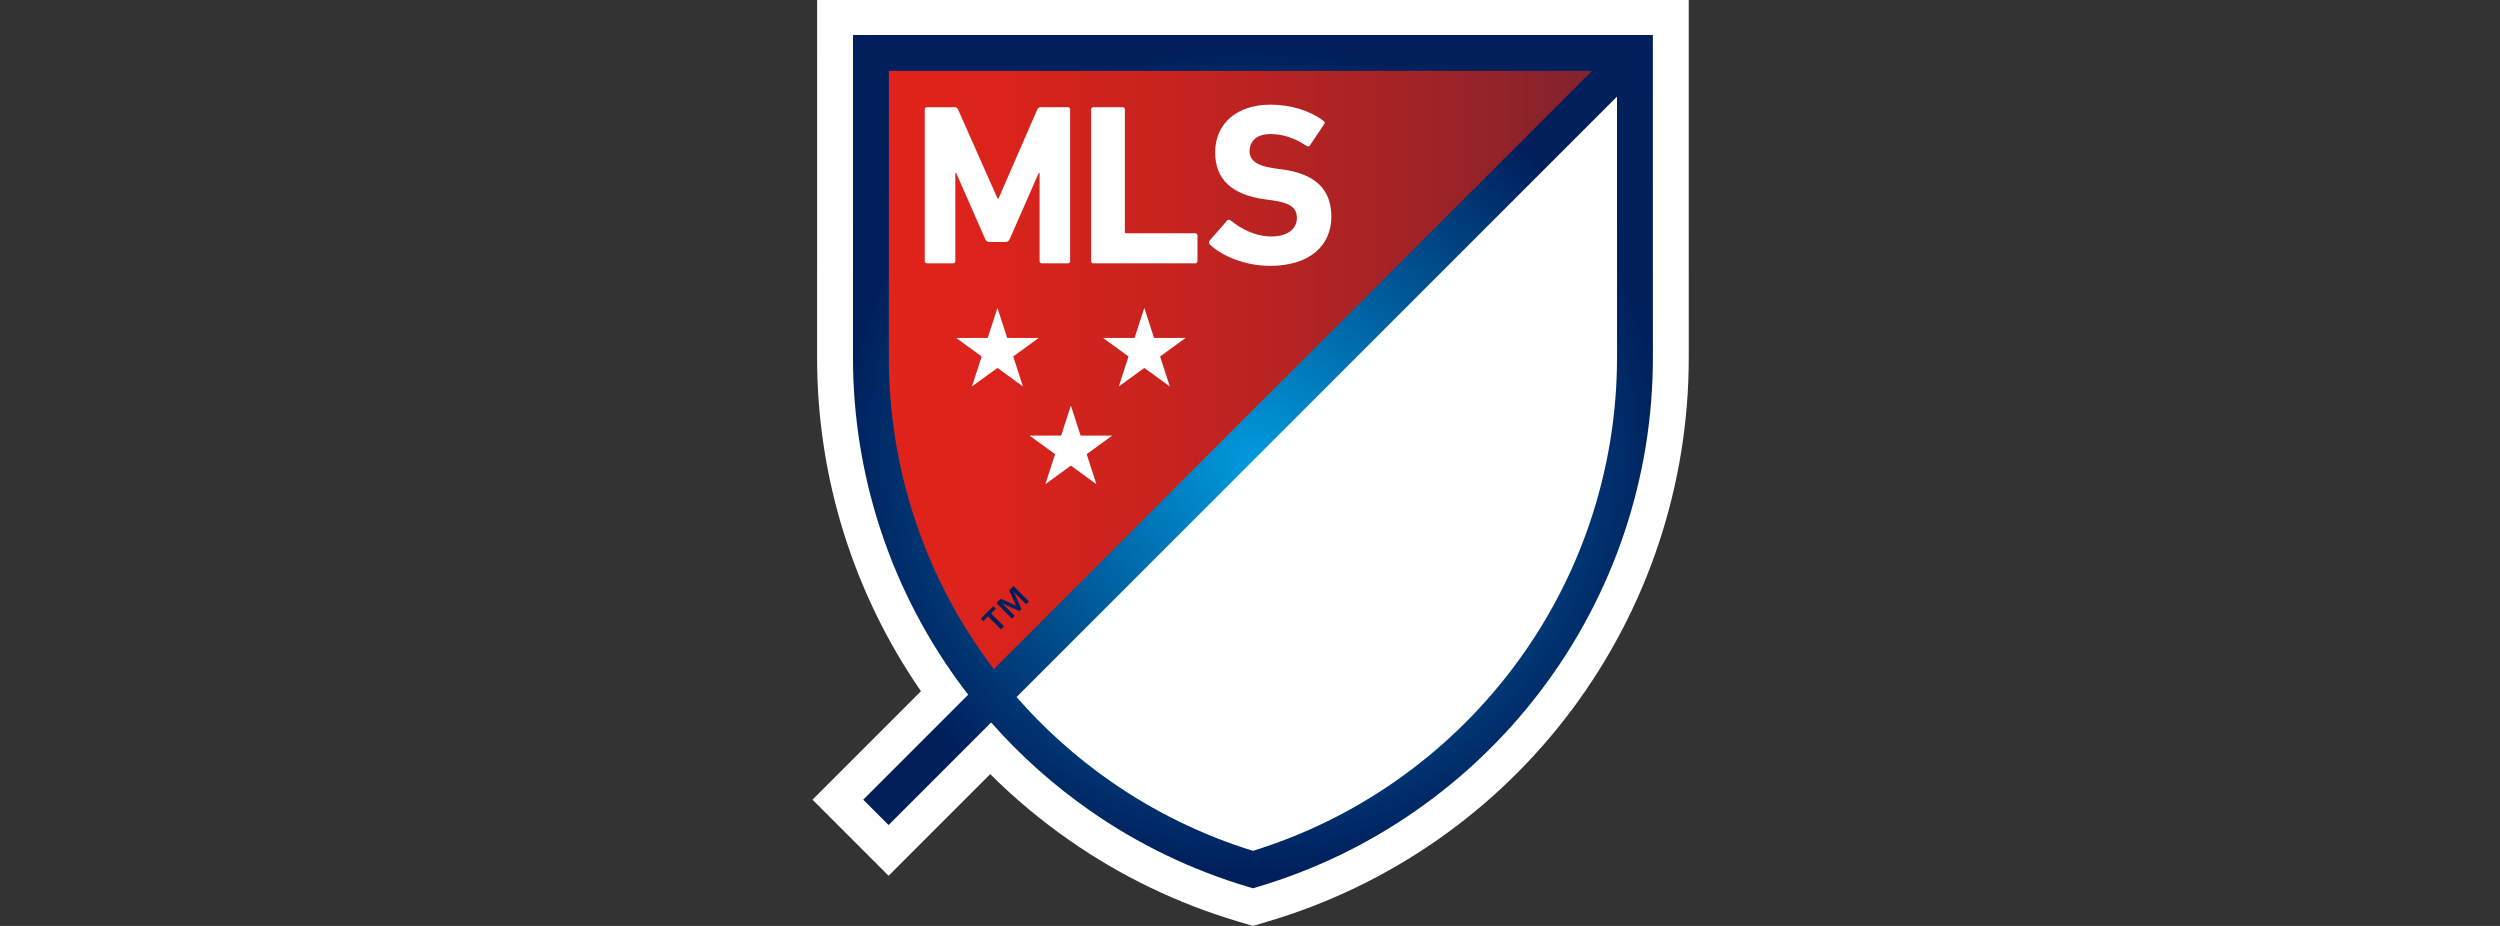
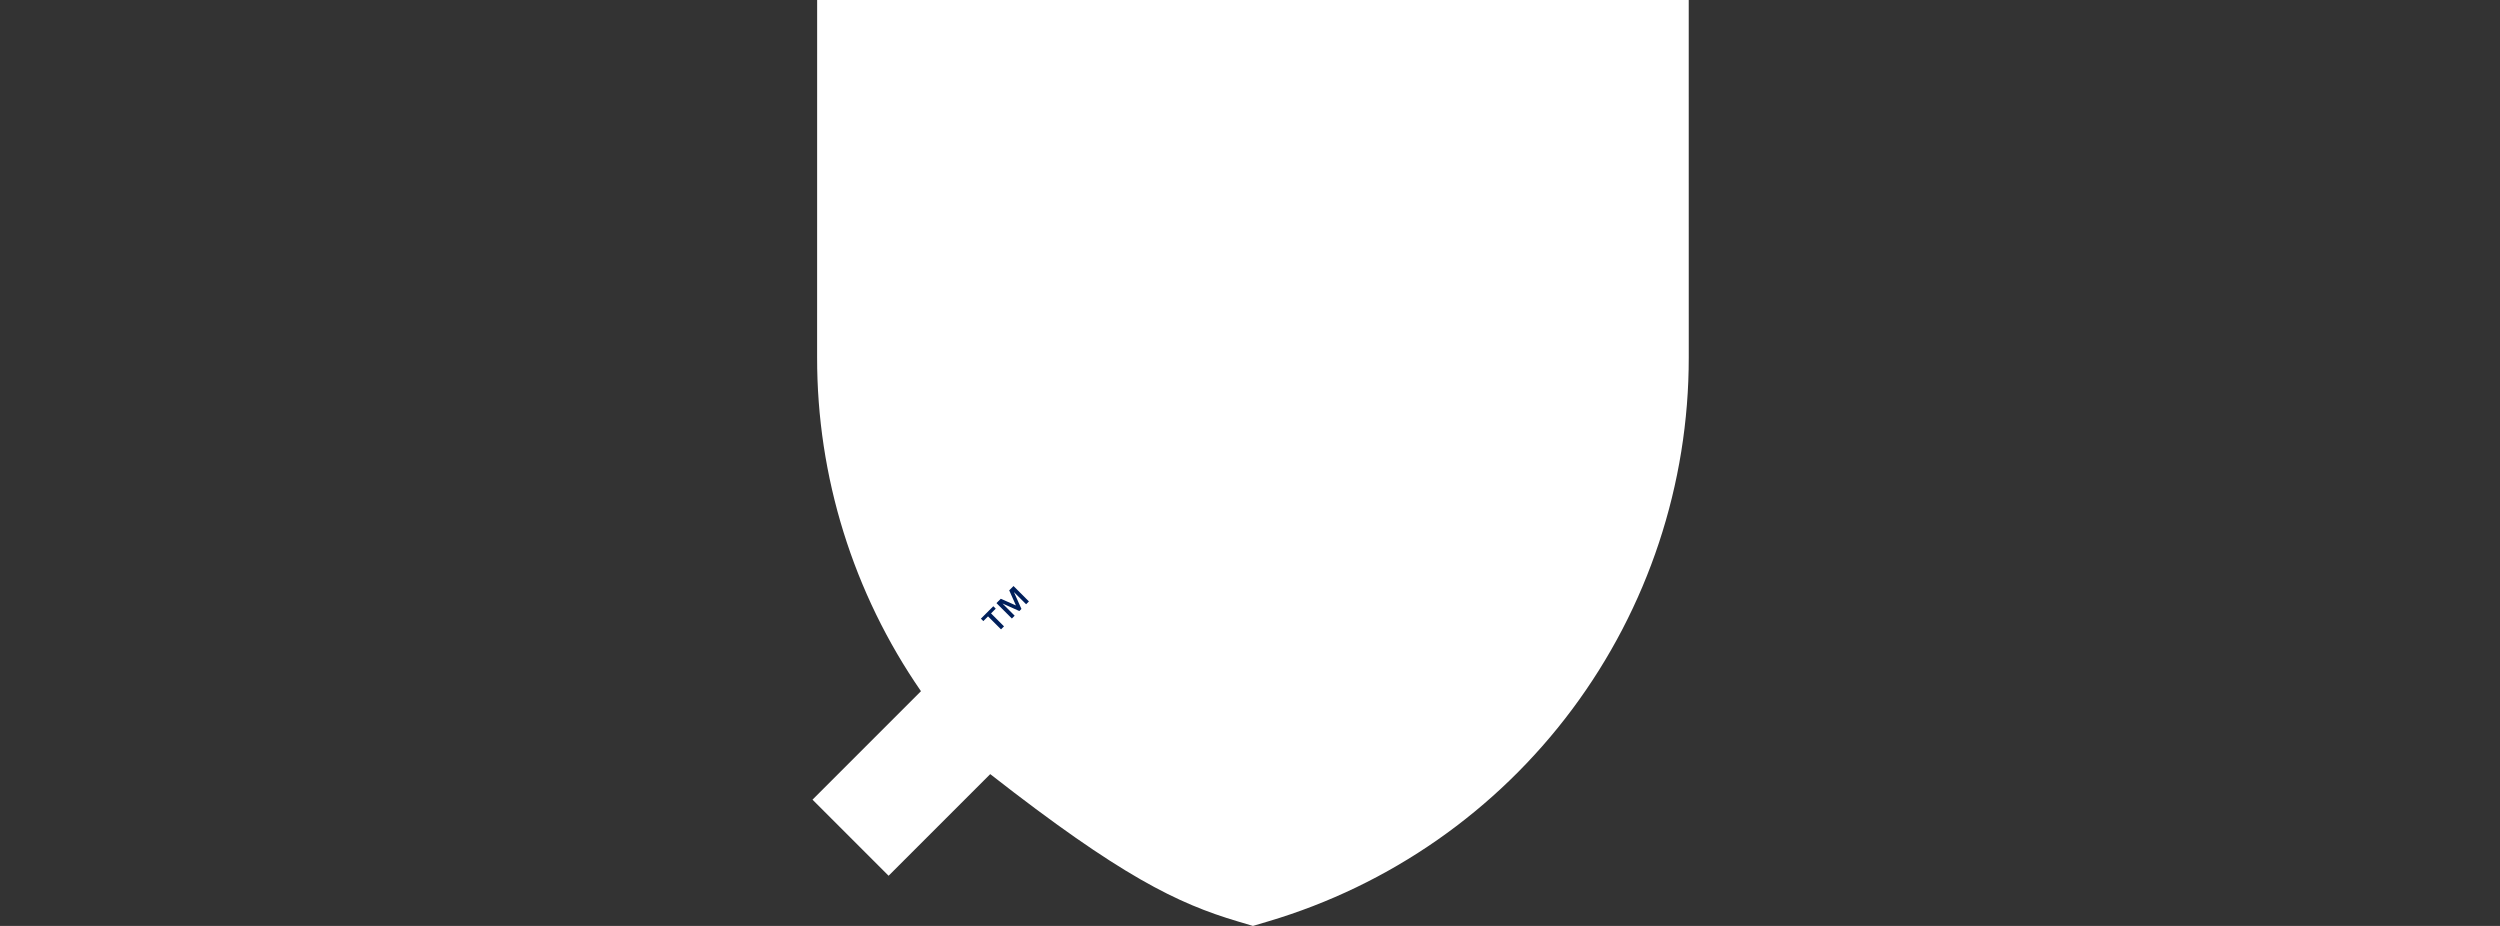
<svg xmlns="http://www.w3.org/2000/svg" width="1080" height="400" viewBox="0 0 1080 400" fill="none">
  <rect x="0" y="0" width="1080" height="400" fill="#333333" stroke="none" />
-   <path d="M729.532 23.24V0H353.005V23.24C353.005 23.24 352.993 153.59 352.993 154.368C352.913 205.891 368.566 256.211 397.858 298.597L351 345.456L383.87 378.325L427.776 334.419C438.306 344.909 449.732 354.458 461.924 362.96C484.131 378.462 508.681 390.302 534.638 398.027L541.268 400L547.899 398.027C600.403 382.448 646.461 350.308 679.199 306.403C711.936 262.498 729.596 209.183 729.544 154.416C729.544 153.639 729.532 23.24 729.532 23.24Z" fill="white" />
-   <path d="M706.29 22.855H376.247C376.247 22.855 376.235 153.396 376.235 154.174C376.154 207.635 394.691 259.456 428.662 300.736L706.29 23.108V22.855Z" fill="url(#paint0_linear_509_65892)" />
-   <path d="M541.268 375.653C636.707 347.25 706.302 258.839 706.302 154.175C706.302 153.417 706.29 29.424 706.29 23.109L428.662 300.736C457.894 336.372 497.106 362.46 541.268 375.653Z" fill="white" />
+   <path d="M729.532 23.24V0H353.005V23.24C353.005 23.24 352.993 153.59 352.993 154.368C352.913 205.891 368.566 256.211 397.858 298.597L351 345.456L383.87 378.325L427.776 334.419C484.131 378.462 508.681 390.302 534.638 398.027L541.268 400L547.899 398.027C600.403 382.448 646.461 350.308 679.199 306.403C711.936 262.498 729.596 209.183 729.544 154.416C729.544 153.639 729.532 23.24 729.532 23.24Z" fill="white" />
  <path d="M430.16 262.947L428.124 264.984L433.733 270.593L432.44 271.885L426.831 266.276L424.795 268.313L423.744 267.263L429.11 261.897L430.16 262.947ZM438.888 261.557L435.979 255.027L437.838 253.169L444.497 259.828L443.285 261.04L438.08 255.835L438.048 255.868L441.265 263.061L440.36 263.965L433.167 260.749L433.134 260.781L438.339 265.986L437.127 267.198L430.468 260.539L432.343 258.664L438.888 261.557Z" fill="#001F5B" />
  <path d="M501.155 153.996L505.366 166.957L494.341 158.948L483.317 166.957L487.525 153.996L476.503 145.985H490.133L494.341 133.021L498.551 145.985H512.179L501.155 153.996Z" fill="white" />
  <path d="M437.71 153.996L448.734 145.985H435.108L430.896 133.021L426.686 145.985H413.055L424.082 153.996L419.87 166.957L430.896 158.948L441.917 166.957L437.71 153.996Z" fill="white" />
  <path d="M466.831 188.19L462.619 175.228L458.409 188.19H444.78L455.803 196.201L451.594 209.16L462.619 201.152L473.641 209.16L469.433 196.201L480.456 188.19H466.831Z" fill="white" />
-   <path d="M425.591 103.243L413.091 74.776H412.694V112.769C412.702 112.901 412.682 113.034 412.635 113.158C412.589 113.282 412.516 113.395 412.422 113.489C412.329 113.584 412.216 113.657 412.092 113.704C411.969 113.752 411.836 113.773 411.703 113.765H400.495C400.362 113.773 400.229 113.753 400.104 113.705C399.979 113.658 399.866 113.585 399.772 113.491C399.678 113.397 399.604 113.284 399.557 113.159C399.509 113.035 399.489 112.902 399.496 112.769V47.297C399.488 47.164 399.509 47.031 399.557 46.907C399.604 46.782 399.678 46.67 399.772 46.576C399.866 46.482 399.98 46.41 400.104 46.363C400.229 46.316 400.362 46.297 400.495 46.305H412.298C412.635 46.27 412.974 46.349 413.261 46.529C413.547 46.708 413.766 46.979 413.882 47.297L430.947 85.786H431.348L448.109 47.297C448.226 46.978 448.446 46.707 448.734 46.528C449.022 46.348 449.362 46.27 449.699 46.305H461.304C461.437 46.297 461.569 46.317 461.693 46.364C461.817 46.411 461.929 46.483 462.023 46.577C462.117 46.671 462.189 46.784 462.236 46.908C462.282 47.032 462.302 47.164 462.293 47.297V112.769C462.302 112.901 462.282 113.034 462.235 113.158C462.189 113.282 462.116 113.395 462.023 113.49C461.93 113.584 461.817 113.657 461.693 113.705C461.569 113.752 461.437 113.773 461.304 113.765H450.093C449.96 113.773 449.828 113.752 449.704 113.704C449.58 113.656 449.468 113.583 449.375 113.489C449.282 113.395 449.209 113.282 449.163 113.158C449.116 113.034 449.096 112.901 449.105 112.769V74.776H448.706L436.208 103.243C436.076 103.635 435.82 103.974 435.478 104.207C435.137 104.441 434.729 104.557 434.316 104.537H427.472C427.061 104.555 426.655 104.438 426.315 104.205C425.976 103.971 425.722 103.634 425.591 103.243Z" fill="white" />
  <path d="M472.366 113.765H516.314C516.446 113.772 516.579 113.751 516.703 113.704C516.827 113.656 516.94 113.583 517.034 113.489C517.128 113.395 517.2 113.282 517.248 113.158C517.295 113.034 517.315 112.901 517.307 112.768V101.757C517.315 101.625 517.294 101.492 517.247 101.368C517.199 101.245 517.127 101.132 517.033 101.039C516.939 100.945 516.826 100.872 516.702 100.825C516.579 100.778 516.446 100.757 516.314 100.765H486.553C486.472 100.777 486.389 100.769 486.311 100.744C486.234 100.718 486.163 100.674 486.105 100.616C486.047 100.558 486.004 100.488 485.978 100.41C485.952 100.333 485.945 100.25 485.956 100.169V47.296C485.965 47.164 485.945 47.031 485.898 46.907C485.851 46.783 485.779 46.67 485.685 46.577C485.591 46.483 485.478 46.41 485.354 46.363C485.23 46.316 485.098 46.296 484.965 46.305H472.366C472.233 46.296 472.101 46.316 471.977 46.364C471.853 46.41 471.74 46.483 471.647 46.577C471.553 46.671 471.48 46.783 471.433 46.907C471.387 47.031 471.367 47.164 471.375 47.296V112.768C471.367 112.901 471.387 113.033 471.434 113.158C471.48 113.282 471.553 113.395 471.647 113.489C471.74 113.583 471.853 113.656 471.977 113.704C472.1 113.751 472.233 113.772 472.366 113.765Z" fill="white" />
  <path d="M553.906 73.187L550.337 72.691C542.6 71.602 539.822 69.123 539.822 65.253C539.822 60.984 542.895 57.912 548.849 57.912C554.406 57.912 559.362 59.696 564.522 63.071C564.633 63.144 564.757 63.193 564.887 63.217C565.017 63.241 565.151 63.239 565.28 63.211C565.409 63.182 565.531 63.128 565.639 63.052C565.748 62.976 565.839 62.879 565.909 62.767L571.962 53.741C572.457 53.046 572.358 52.653 571.767 52.255C566.109 47.889 557.775 45.212 548.849 45.212C534.263 45.212 524.941 53.446 524.941 65.845C524.941 77.75 532.577 84.197 546.271 86.083L549.842 86.577C557.876 87.669 560.256 90.151 560.256 94.12C560.256 98.877 556.289 102.154 549.245 102.154C542.104 102.154 536.055 98.782 531.588 95.21C531.488 95.111 531.368 95.034 531.236 94.985C531.104 94.935 530.963 94.915 530.822 94.924C530.681 94.933 530.544 94.972 530.42 95.038C530.295 95.105 530.186 95.196 530.1 95.308L522.56 103.94C522.355 104.18 522.252 104.489 522.27 104.804C522.289 105.118 522.428 105.414 522.658 105.628C527.916 110.689 538.132 114.852 548.652 114.852C566.109 114.852 575.142 105.825 575.142 93.625C575.142 81.42 567.797 75.072 553.906 73.187Z" fill="white" />
-   <path d="M714.037 22.854L714.036 15.107H368.5L368.5 22.854C368.5 22.854 368.488 153.396 368.488 154.174C368.408 206.168 385.374 256.755 416.785 298.188C417.273 298.831 417.772 299.465 418.265 300.103L372.913 345.456L383.87 356.411L428.175 312.107C440.811 326.437 455.116 339.204 470.785 350.135C491.632 364.701 514.683 375.823 539.058 383.078L541.268 383.736L543.478 383.078C567.853 375.824 590.904 364.701 611.751 350.135C632.364 335.758 650.586 318.228 665.751 298.188C697.163 256.755 714.129 206.168 714.049 154.174C714.049 153.396 714.037 22.854 714.037 22.854ZM429.139 288.834C399.765 250.094 383.903 202.791 383.983 154.174C383.983 153.511 383.991 58.682 383.994 30.602H687.766L429.311 289.057C429.255 288.982 429.196 288.909 429.139 288.834ZM686.605 226.435C678.934 248.873 667.723 269.939 653.397 288.834C639.212 307.581 622.166 323.98 602.884 337.429C584.03 350.602 563.243 360.766 541.268 367.557C519.293 360.766 498.507 350.602 479.652 337.429C464.73 327.017 451.131 314.825 439.157 301.125L698.544 41.738C698.547 77.934 698.554 153.583 698.554 154.174C698.582 178.755 694.545 203.172 686.605 226.435Z" fill="url(#paint1_radial_509_65892)" />
  <defs>
    <linearGradient id="paint0_linear_509_65892" x1="376.235" y1="161.795" x2="706.29" y2="161.795" gradientUnits="userSpaceOnUse">
      <stop stop-color="#E2231A" />
      <stop offset="0.16" stop-color="#DB231B" />
      <stop offset="0.394" stop-color="#C7231F" />
      <stop offset="0.674" stop-color="#A72325" />
      <stop offset="0.986" stop-color="#7B232E" />
      <stop offset="1" stop-color="#79232E" />
    </linearGradient>
    <radialGradient id="paint1_radial_509_65892" cx="0" cy="0" r="1" gradientUnits="userSpaceOnUse" gradientTransform="translate(541.268 199.422) scale(178.641 178.641)">
      <stop stop-color="#009ADD" />
      <stop offset="1" stop-color="#001F5B" />
    </radialGradient>
  </defs>
</svg>